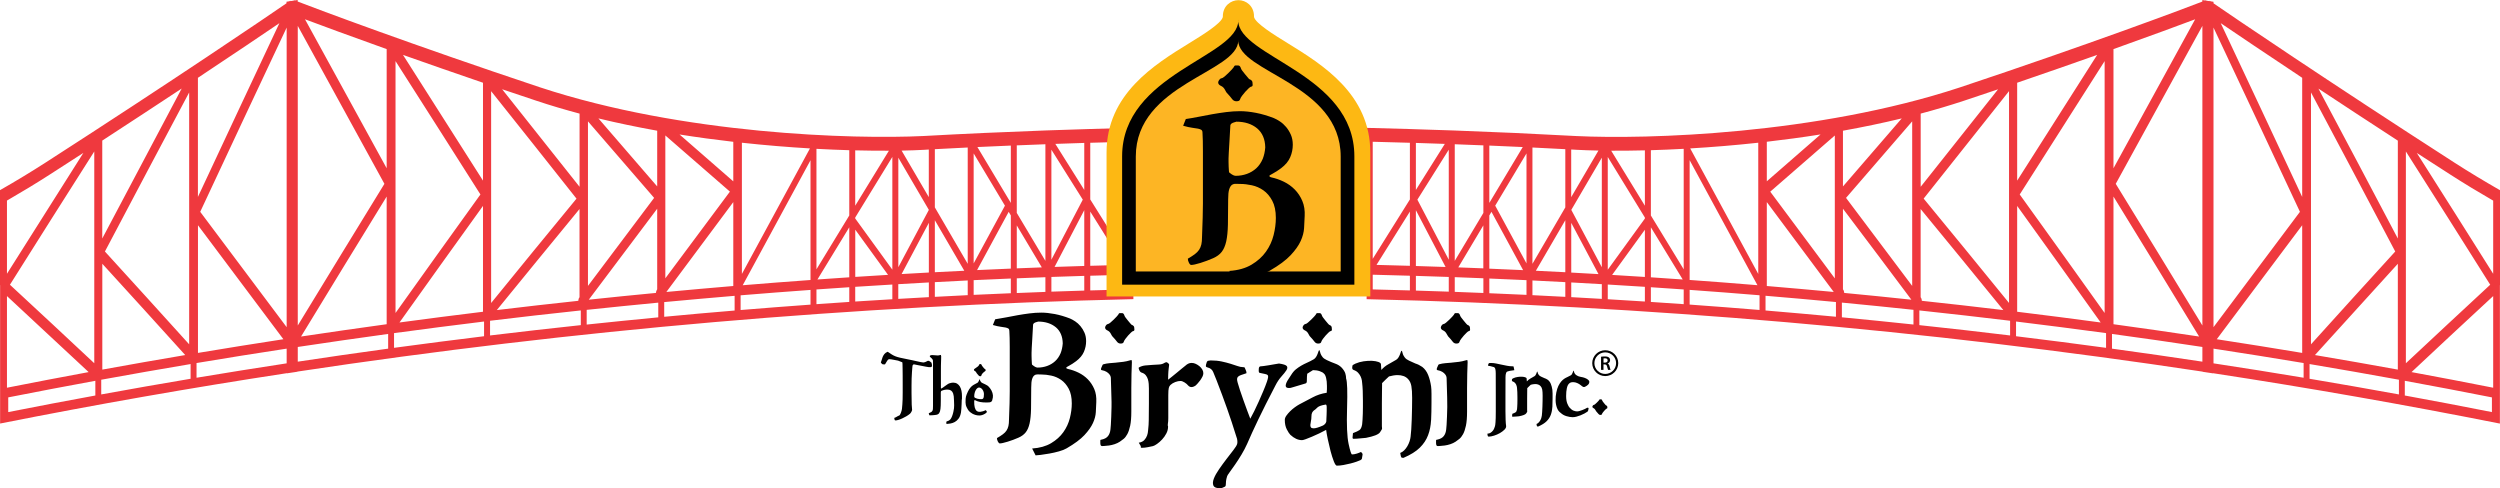
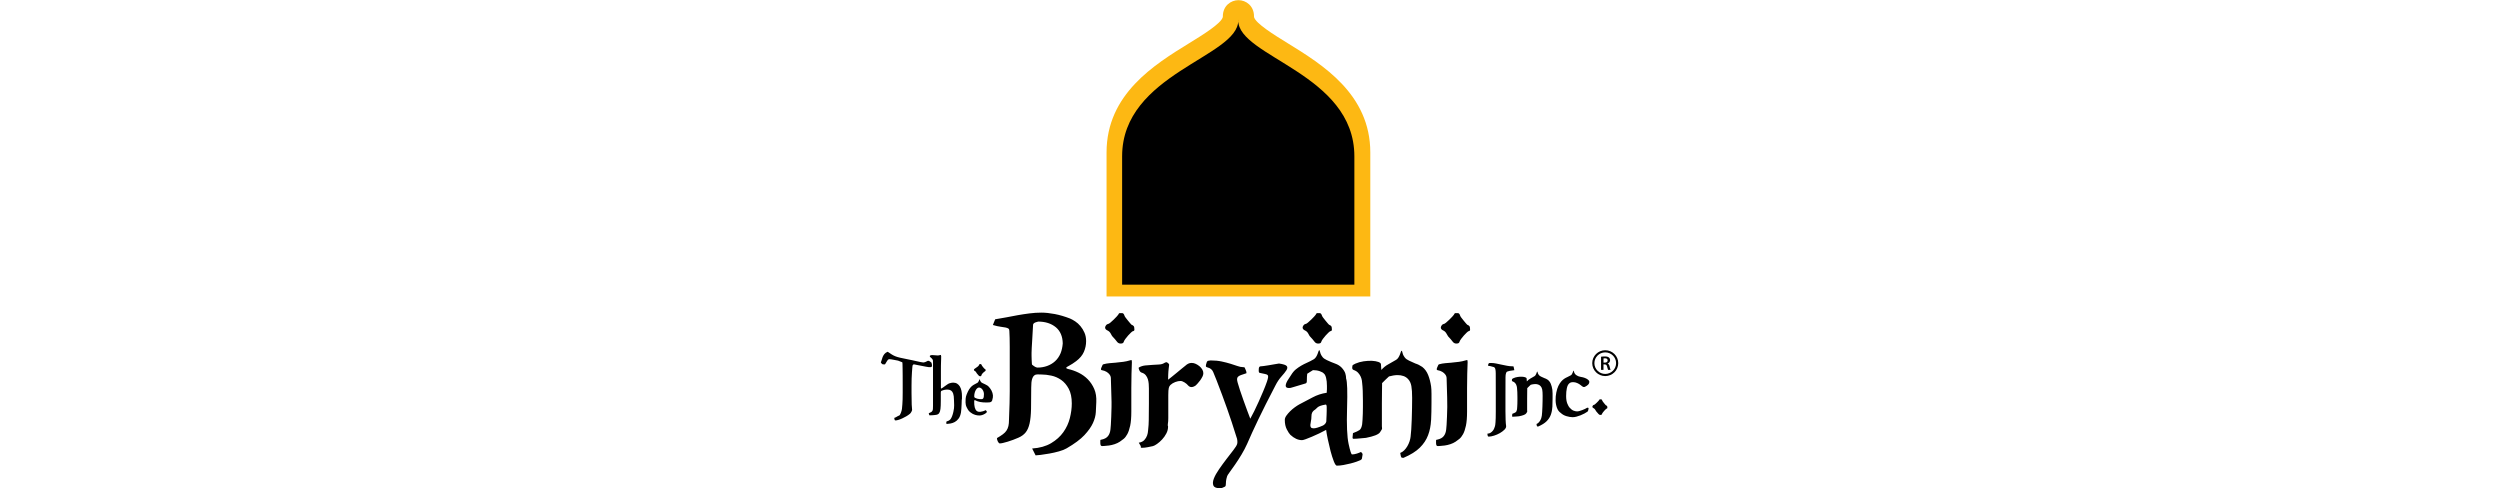
<svg xmlns="http://www.w3.org/2000/svg" width="1280" height="250" viewBox="0 0 1280 250" fill="none">
-   <path d="M1280 145.992C1280 132.237 1280 118.482 1280 104.727C1280 102.278 1280 99.829 1280 97.38C1279.97 97.38 1279.92 97.328 1279.9 97.328C1271.77 92.665 1263.95 87.95 1256.67 83.26C1192.09 41.682 1142.85 8.285 1133.31 1.694C1133.31 1.433 1133.31 1.172 1133.31 0.912C1132.81 0.834 1132.34 0.756 1131.84 0.678C1131.71 0.599 1131.63 0.521 1131.6 0.521C1131.53 0.469 1131.47 0.417 1131.4 0.391C1131.37 0.469 1131.34 0.547 1131.32 0.599C1130.74 0.521 1130.16 0.417 1129.59 0.339C1129.56 0.261 1129.53 0.183 1129.51 0.104C1129.43 0.104 1129.38 0.156 1129.3 0.183C1129.3 0.183 1129.19 0.209 1129.06 0.261C1128.56 0.183 1128.09 0.104 1127.59 0.026C1127.59 0.287 1127.59 0.547 1127.59 0.808C1118.08 4.507 1069.13 22.873 1003.45 44.756C930.17 68.906 842.995 71.407 807.128 69.661C786.363 68.515 765.572 67.577 744.781 66.822C743.759 66.796 742.736 66.744 741.714 66.718C736.103 66.509 730.492 66.327 724.882 66.171C723.859 66.144 722.836 66.118 721.814 66.066C715.469 65.884 709.124 65.702 702.78 65.545C701.757 65.545 700.735 65.493 699.712 65.467C699.712 67.812 699.712 70.156 699.712 72.501C699.712 93.498 699.712 114.496 699.712 135.493C699.712 137.187 699.712 138.88 699.712 140.573C699.712 143.178 699.712 145.809 699.712 148.415C699.712 150.004 699.712 151.593 699.712 153.182C842.968 156.517 986.015 168.865 1127.57 190.253C1127.62 190.253 1127.7 190.253 1127.75 190.279V190.357C1129.53 190.618 1131.32 190.904 1133.07 191.165C1133.07 191.139 1133.07 191.113 1133.07 191.087C1133.13 191.087 1133.2 191.087 1133.26 191.113C1182.36 198.616 1231.26 207.213 1279.95 216.878C1279.95 215.184 1279.95 213.491 1279.95 211.798C1279.95 209.297 1279.95 206.77 1279.95 204.269C1279.95 202.68 1279.95 201.09 1279.95 199.501C1279.95 181.682 1279.95 163.837 1279.95 146.018L1280 145.992ZM1082.1 25.14C1101.14 18.34 1115.66 12.974 1123.92 9.874C1110 35.196 1096.05 60.622 1082.1 86.152C1082.1 65.832 1082.1 45.486 1082.1 25.166V25.14ZM1082.1 100.636C1096.73 124.421 1111.36 148.31 1125.94 172.304C1111.34 170.115 1096.73 168.005 1082.1 165.999C1082.1 144.22 1082.1 122.415 1082.1 100.636ZM702.832 140.651C709.177 140.808 715.522 140.964 721.866 141.172V148.701C715.522 148.519 709.177 148.336 702.832 148.18C702.832 145.679 702.832 143.152 702.832 140.651ZM721.866 136.092C716.177 135.936 710.461 135.78 704.772 135.623C710.461 126.505 716.177 117.414 721.866 108.322C721.866 117.57 721.866 126.844 721.866 136.092ZM724.934 141.251C730.545 141.433 736.155 141.615 741.766 141.798C741.766 144.299 741.766 146.826 741.766 149.326C736.155 149.118 730.545 148.936 724.934 148.779C724.934 146.278 724.934 143.751 724.934 141.251ZM744.834 141.902C749.71 142.084 754.587 142.267 759.49 142.475C759.49 144.976 759.49 147.503 759.49 150.004C754.613 149.795 749.736 149.613 744.834 149.431C744.834 146.93 744.834 144.403 744.834 141.902ZM746.643 136.9C750.916 129.736 755.19 122.572 759.463 115.408C759.463 122.728 759.463 130.074 759.463 137.395C755.19 137.213 750.916 137.056 746.643 136.9ZM762.531 142.605C768.876 142.866 775.221 143.152 781.565 143.439C781.565 145.94 781.565 148.467 781.565 150.968C775.221 150.681 768.876 150.395 762.531 150.134C762.531 147.633 762.531 145.106 762.531 142.605ZM762.531 137.525C762.531 128.459 762.531 119.367 762.531 110.302C762.898 109.676 763.265 109.077 763.632 108.452C769.033 118.377 774.434 128.329 779.835 138.307C774.067 138.046 768.299 137.786 762.531 137.551V137.525ZM784.607 143.595C790.217 143.856 795.828 144.142 801.439 144.455C801.439 146.956 801.439 149.483 801.439 151.984C795.828 151.697 790.217 151.411 784.607 151.124C784.607 148.623 784.607 146.096 784.607 143.595ZM801.439 139.375C796.405 139.114 791.397 138.854 786.363 138.619C791.397 129.996 796.405 121.373 801.439 112.75V139.375ZM804.48 144.611C809.697 144.898 814.915 145.184 820.132 145.497V153.026C814.915 152.713 809.697 152.427 804.48 152.14C804.48 149.639 804.48 147.112 804.48 144.611ZM823.174 145.679C829.518 146.044 835.837 146.461 842.182 146.852C842.182 149.352 842.182 151.879 842.182 154.38C835.837 153.964 829.518 153.573 823.174 153.208C823.174 150.707 823.174 148.18 823.174 145.679ZM842.182 141.798C836.597 141.433 830.987 141.094 825.402 140.756C830.987 133.018 836.597 125.333 842.182 117.622C842.182 125.672 842.182 133.748 842.182 141.798ZM845.249 147.06C850.86 147.425 856.445 147.815 862.055 148.206C862.055 150.707 862.055 153.234 862.055 155.735C856.445 155.344 850.86 154.954 845.249 154.589C845.249 152.088 845.249 149.561 845.249 147.06ZM865.097 148.415C877.026 149.274 888.955 150.186 900.885 151.176C900.885 153.677 900.885 156.204 900.885 158.705C888.955 157.715 877.026 156.803 865.097 155.943C865.097 153.443 865.097 150.916 865.097 148.415ZM903.952 151.437C915.96 152.453 927.994 153.495 940.002 154.641C940.002 157.142 940.002 159.669 940.002 162.17C927.994 161.05 915.986 159.981 903.952 158.965C903.952 156.464 903.952 153.938 903.952 151.437ZM943.043 154.927C955.261 156.1 967.479 157.324 979.697 158.627C979.697 161.128 979.697 163.655 979.697 166.156C967.479 164.853 955.287 163.629 943.043 162.456C943.043 159.955 943.043 157.428 943.043 154.927ZM982.712 158.939C998.207 160.607 1013.7 162.352 1029.17 164.228C1029.17 166.729 1029.17 169.256 1029.17 171.757C1013.7 169.881 998.207 168.109 982.712 166.468C982.712 163.967 982.712 161.44 982.712 158.939ZM983.367 152.166C983.367 137.108 983.367 122.077 983.367 107.019C997.499 124.187 1011.6 141.407 1025.71 158.757C1011.81 157.09 997.918 155.501 983.996 154.016C983.97 153.39 983.787 152.739 983.393 152.218C983.393 152.218 983.393 152.192 983.367 152.166ZM1032.21 164.619C1047.6 166.494 1062.97 168.474 1078.3 170.558C1078.3 173.059 1078.3 175.586 1078.3 178.087C1062.94 176.003 1047.58 174.023 1032.21 172.147C1032.21 169.646 1032.21 167.119 1032.21 164.619ZM1077.57 160.242C1063.1 139.922 1048.6 119.706 1034.1 99.568C1048.6 76.721 1063.1 53.953 1077.57 31.288C1077.57 74.272 1077.57 117.257 1077.57 160.242ZM1032.79 42.36C1047.73 37.254 1061.52 32.434 1073.74 28.11C1060.11 49.472 1046.45 70.938 1032.79 92.482V42.36ZM1032.79 105.43C1047.05 125.229 1061.31 145.132 1075.55 165.114C1061.31 163.186 1047.05 161.362 1032.79 159.617C1032.79 141.563 1032.79 123.483 1032.79 105.43ZM1028.62 155.11C1014.07 137.213 999.491 119.393 984.914 101.679C999.491 83.26 1014.07 64.92 1028.62 46.658C1028.62 82.791 1028.62 118.951 1028.62 155.084V155.11ZM983.367 58.173C990.813 56.193 998.207 54.005 1005.47 51.608C1011.45 49.628 1017.29 47.648 1023.01 45.72C1009.82 62.289 996.607 78.91 983.393 95.635C983.393 83.156 983.393 70.677 983.393 58.199L983.367 58.173ZM979.041 146.383C967.741 131.299 956.467 116.293 945.167 101.314C956.467 88.184 967.767 75.132 979.041 62.133C979.041 90.216 979.041 118.299 979.041 146.383ZM943.594 66.926C953.609 65.129 963.677 63.044 973.693 60.622C963.677 72.188 953.636 83.781 943.594 95.452C943.594 85.944 943.594 76.435 943.594 66.926ZM943.594 106.863C955.287 122.337 966.954 137.838 978.622 153.443C967.164 152.218 955.707 151.072 944.249 149.978C944.223 149.352 944.04 148.727 943.646 148.206C943.646 148.206 943.62 148.154 943.594 148.128C943.594 134.373 943.594 120.618 943.594 106.863ZM939.425 142.527C928.414 127.678 917.402 112.881 906.364 98.136C917.376 88.497 928.414 78.91 939.425 69.375C939.425 93.759 939.425 118.143 939.425 142.527ZM904.607 72.579C913.6 71.537 922.829 70.313 932.137 68.828C922.96 76.799 913.784 84.797 904.607 92.821C904.607 86.074 904.607 79.326 904.607 72.579ZM904.607 103.476C916.039 118.742 927.444 134.086 938.875 149.483C927.47 148.415 916.039 147.399 904.607 146.435C904.607 132.106 904.607 117.778 904.607 103.476ZM900.229 73.074C900.229 95.478 900.229 117.856 900.229 140.261C888.614 118.768 877 97.354 865.385 75.992C876.344 75.341 888.064 74.403 900.229 73.074ZM865.097 82.01C876.685 103.294 888.247 124.63 899.81 146.018C888.247 145.054 876.659 144.168 865.097 143.335C865.097 122.884 865.097 102.434 865.097 81.984V82.01ZM845.249 76.904C850.598 76.747 856.209 76.513 862.055 76.2C862.055 96.755 862.055 117.335 862.055 137.89C856.445 128.694 850.86 119.498 845.249 110.328C845.249 99.178 845.249 88.054 845.249 76.904ZM845.249 116.372C850.677 125.281 856.13 134.191 861.557 143.1C856.13 142.709 850.677 142.345 845.249 141.98C845.249 133.435 845.249 124.89 845.249 116.372ZM842.182 76.982C842.182 86.439 842.182 95.869 842.182 105.326C836.44 95.921 830.698 86.543 824.93 77.164C830.226 77.19 835.994 77.138 842.182 76.982ZM823.174 80.368C829.518 90.685 835.837 101.027 842.182 111.396C842.182 111.552 842.182 111.708 842.182 111.891C835.837 120.618 829.518 129.345 823.174 138.098C823.174 118.872 823.174 99.621 823.174 80.395V80.368ZM820.132 136.822C814.915 127.026 809.724 117.231 804.506 107.462C809.724 98.526 814.915 89.617 820.132 80.733C820.132 99.438 820.132 118.143 820.132 136.848V136.822ZM804.48 76.539C805.371 76.591 806.263 76.643 807.154 76.695C810.484 76.878 814.26 77.008 818.402 77.086C813.761 85.032 809.121 92.977 804.454 100.949C804.454 92.821 804.454 84.667 804.454 76.539H804.48ZM804.48 114.105C809.121 122.832 813.788 131.585 818.428 140.339C813.788 140.078 809.121 139.818 804.48 139.557C804.48 131.064 804.48 122.598 804.48 114.105ZM784.607 75.523C790.217 75.784 795.828 76.07 801.439 76.383C801.439 86.308 801.439 96.26 801.439 106.185C795.828 115.798 790.217 125.437 784.607 135.076C784.607 115.225 784.607 95.374 784.607 75.523ZM781.565 134.868C776.217 124.994 770.868 115.147 765.546 105.3C770.895 96.364 776.243 87.454 781.565 78.545C781.565 97.328 781.565 116.085 781.565 134.868ZM779.651 75.288C773.936 84.797 768.246 94.332 762.531 103.893C762.531 94.098 762.531 84.328 762.531 74.533C768.246 74.767 773.936 75.028 779.651 75.288ZM744.834 73.856C749.71 74.038 754.587 74.22 759.49 74.429C759.49 85.97 759.49 97.484 759.49 109.025C754.613 117.205 749.736 125.385 744.834 133.565C744.834 113.662 744.834 93.759 744.834 73.856ZM741.766 132.966C736.418 122.702 731.043 112.464 725.694 102.226C731.043 93.681 736.418 85.162 741.766 76.643C741.766 95.426 741.766 114.209 741.766 132.966ZM724.934 73.178C729.863 73.335 734.818 73.491 739.747 73.673C734.818 81.515 729.863 89.382 724.934 97.25C724.934 89.226 724.934 81.202 724.934 73.178ZM724.934 107.618C729.994 117.283 735.08 126.974 740.141 136.692C735.08 136.509 729.994 136.353 724.934 136.197C724.934 126.662 724.934 117.153 724.934 107.618ZM702.832 72.579C709.177 72.736 715.522 72.892 721.866 73.1C721.866 82.765 721.866 92.456 721.866 102.121C715.522 112.229 709.177 122.363 702.832 132.523C702.832 112.542 702.832 92.561 702.832 72.579ZM1127.62 185.173C1112.2 182.854 1096.79 180.614 1081.34 178.504C1081.34 176.003 1081.34 173.476 1081.34 170.975C1096.79 173.085 1112.2 175.3 1127.62 177.644C1127.62 180.145 1127.62 182.672 1127.62 185.173ZM1127.62 161.935C1127.62 163.498 1127.62 165.061 1127.62 166.651C1112.86 142.371 1098.07 118.195 1083.26 94.124C1098.07 67.082 1112.83 40.119 1127.62 13.26C1127.62 62.81 1127.62 112.386 1127.62 161.935ZM1182.49 186.397C1197.78 188.977 1213.01 191.634 1228.25 194.421C1228.25 196.922 1228.25 199.449 1228.25 201.95C1213.01 199.163 1197.75 196.505 1182.49 193.926C1182.49 191.425 1182.49 188.898 1182.49 186.397ZM1185.25 181.786C1199.41 166.13 1213.56 150.551 1227.69 135.05C1227.69 153.104 1227.69 171.183 1227.69 189.237C1213.56 186.658 1199.41 184.183 1185.25 181.786ZM1231.26 194.968C1246.15 197.704 1261.02 200.517 1275.86 203.461C1275.86 205.962 1275.86 208.489 1275.86 210.99C1261.02 208.046 1246.15 205.233 1231.26 202.497C1231.26 199.996 1231.26 197.469 1231.26 194.968ZM1234.7 190.514C1248.64 177.436 1262.59 164.462 1276.51 151.593C1276.51 167.224 1276.51 182.881 1276.51 198.511C1262.59 195.75 1248.64 193.093 1234.7 190.514ZM1254.73 89.487C1261.57 93.889 1268.88 98.318 1276.51 102.721C1276.51 115.199 1276.51 127.704 1276.51 140.182C1263.48 119.472 1250.45 98.839 1237.4 78.311C1243.03 81.958 1248.83 85.709 1254.73 89.487ZM1231.81 77.555C1246.23 100.194 1260.62 122.936 1274.99 145.783C1260.62 159.096 1246.23 172.486 1231.81 185.981C1231.81 149.847 1231.81 113.688 1231.81 77.555ZM1227.69 72.006V122.129C1214.17 96.442 1200.61 70.86 1187.03 45.355C1199.2 53.405 1212.88 62.393 1227.69 72.006ZM1183.23 47.336C1197.62 74.377 1212.02 101.522 1226.36 128.772C1211.99 144.507 1197.62 160.346 1183.23 176.29C1183.23 133.305 1183.23 90.32 1183.23 47.336ZM1178.72 39.833C1178.72 60.153 1178.72 80.499 1178.72 100.819C1164.82 71.068 1150.93 41.422 1137.01 11.854C1145.26 17.455 1159.76 27.25 1178.72 39.833ZM1133.31 14.12C1148.07 45.46 1162.83 76.904 1177.57 108.452C1162.83 128.042 1148.1 147.737 1133.31 167.51C1133.31 116.371 1133.31 65.259 1133.31 14.12ZM1178.72 115.329C1178.72 137.108 1178.72 158.913 1178.72 180.692C1164.17 178.269 1149.59 175.925 1134.99 173.684C1149.59 154.146 1164.17 134.686 1178.72 115.329ZM1133.31 178.504C1148.73 180.849 1164.09 183.323 1179.45 185.876C1179.45 188.377 1179.45 190.904 1179.45 193.405C1164.09 190.826 1148.7 188.377 1133.31 186.033C1133.31 183.532 1133.31 181.005 1133.31 178.504Z" fill="#EF393E" />
-   <path d="M0.052 145.992C0.052 163.811 0.052 181.656 0.052 199.475C0.052 201.064 0.052 202.653 0.052 204.242C0.052 206.743 0.052 209.27 0.052 211.771C0.052 213.465 0.052 215.158 0.052 216.851C48.74 207.186 97.637 198.589 146.743 191.087C146.796 191.087 146.875 191.087 146.927 191.061C146.927 191.087 146.927 191.113 146.927 191.139C148.71 190.878 150.493 190.592 152.249 190.331C152.249 190.305 152.249 190.279 152.249 190.253C152.302 190.253 152.38 190.253 152.433 190.227C293.985 168.839 437.005 156.49 580.288 153.156C580.288 151.567 580.288 149.978 580.288 148.388C580.288 145.783 580.288 143.152 580.288 140.547C580.288 138.854 580.288 137.16 580.288 135.467C580.288 114.47 580.288 93.472 580.288 72.475C580.288 70.13 580.288 67.786 580.288 65.441C579.266 65.441 578.243 65.493 577.22 65.519C570.876 65.675 564.531 65.832 558.186 66.04C557.164 66.066 556.141 66.092 555.119 66.144C549.508 66.327 543.897 66.509 538.286 66.691C537.264 66.718 536.241 66.77 535.219 66.796C514.428 67.551 493.637 68.489 472.872 69.635C437.032 71.381 349.83 68.88 276.55 44.73C210.873 22.847 161.924 4.481 152.407 0.782C152.407 0.521 152.407 0.261 152.407 0C151.908 0.078 151.436 0.156 150.938 0.234C150.807 0.182 150.729 0.156 150.702 0.156C150.624 0.13 150.571 0.104 150.493 0.078C150.466 0.156 150.44 0.234 150.414 0.313C149.837 0.391 149.26 0.495 148.684 0.573C148.684 0.495 148.631 0.417 148.605 0.365C148.526 0.417 148.474 0.469 148.395 0.495C148.395 0.495 148.29 0.573 148.159 0.651C147.661 0.729 147.189 0.808 146.691 0.886C146.691 1.146 146.691 1.407 146.691 1.667C137.174 8.258 87.936 41.656 23.334 83.234C16.046 87.923 8.233 92.665 0.105 97.302C0.079 97.302 0.026 97.354 0 97.354C0 99.803 0 102.251 0 104.7C0 118.455 0 132.211 0 145.966L0.052 145.992ZM197.974 86.152C184.026 60.648 170.078 35.221 156.156 9.873C164.415 12.974 178.939 18.34 197.974 25.14C197.974 45.46 197.974 65.806 197.974 86.126V86.152ZM197.974 165.999C183.344 168.005 168.714 170.115 154.137 172.304C168.741 148.31 183.344 124.421 197.974 100.636C197.974 122.415 197.974 144.22 197.974 165.999ZM577.247 148.18C570.902 148.336 564.557 148.493 558.212 148.701C558.212 146.2 558.212 143.673 558.212 141.172C564.557 140.99 570.902 140.807 577.247 140.651C577.247 143.152 577.247 145.679 577.247 148.18ZM558.212 108.321C563.902 117.413 569.617 126.505 575.307 135.623C569.617 135.754 563.902 135.91 558.212 136.092C558.212 126.844 558.212 117.57 558.212 108.321ZM555.145 148.779C549.534 148.962 543.923 149.144 538.313 149.326C538.313 146.825 538.313 144.298 538.313 141.797C543.923 141.589 549.534 141.407 555.145 141.25C555.145 143.751 555.145 146.278 555.145 148.779ZM535.245 149.457C530.369 149.639 525.492 149.821 520.589 150.03C520.589 147.529 520.589 145.002 520.589 142.501C525.466 142.292 530.342 142.11 535.245 141.928C535.245 144.429 535.245 146.956 535.245 149.457ZM520.589 137.395C520.589 130.074 520.589 122.728 520.589 115.407C524.863 122.572 529.136 129.736 533.41 136.9C529.136 137.056 524.863 137.212 520.589 137.395ZM517.548 150.134C511.203 150.394 504.858 150.681 498.513 150.967C498.513 148.467 498.513 145.94 498.513 143.439C504.858 143.152 511.203 142.866 517.548 142.605C517.548 145.106 517.548 147.633 517.548 150.134ZM500.244 138.307C505.645 128.355 511.046 118.403 516.447 108.452C516.814 109.077 517.181 109.676 517.548 110.301C517.548 119.367 517.548 128.459 517.548 137.525C511.78 137.759 506.012 138.02 500.244 138.28V138.307ZM495.472 151.124C489.861 151.384 484.251 151.671 478.64 151.984C478.64 149.483 478.64 146.956 478.64 144.455C484.251 144.168 489.861 143.882 495.472 143.595C495.472 146.096 495.472 148.623 495.472 151.124ZM478.64 112.75C483.674 121.373 488.682 129.996 493.715 138.619C488.682 138.854 483.674 139.114 478.64 139.375C478.64 130.491 478.64 121.608 478.64 112.75ZM475.572 152.14C470.355 152.426 465.138 152.713 459.92 153.026C459.92 150.525 459.92 147.998 459.92 145.497C465.138 145.184 470.355 144.898 475.572 144.611C475.572 147.112 475.572 149.639 475.572 152.14ZM456.879 153.208C450.534 153.573 444.215 153.989 437.871 154.38C437.871 151.879 437.871 149.352 437.871 146.851C444.215 146.435 450.534 146.044 456.879 145.679C456.879 148.18 456.879 150.707 456.879 153.208ZM437.897 117.596C443.481 125.281 449.092 132.992 454.677 140.729C449.092 141.068 443.481 141.407 437.897 141.771C437.897 133.722 437.897 125.646 437.897 117.596ZM434.829 154.589C429.219 154.953 423.634 155.344 418.023 155.735C418.023 153.234 418.023 150.707 418.023 148.206C423.634 147.815 429.219 147.425 434.829 147.06C434.829 149.561 434.829 152.088 434.829 154.589ZM414.982 155.969C403.053 156.829 391.097 157.741 379.194 158.731C379.194 156.23 379.194 153.703 379.194 151.202C391.124 150.212 403.053 149.3 414.982 148.441C414.982 150.941 414.982 153.468 414.982 155.969ZM376.127 158.991C364.119 159.981 352.085 161.049 340.077 162.196C340.077 159.695 340.077 157.168 340.077 154.667C352.085 153.547 364.092 152.478 376.127 151.462C376.127 153.963 376.127 156.49 376.127 158.991ZM337.035 162.482C324.818 163.654 312.6 164.879 300.382 166.181C300.382 163.681 300.382 161.154 300.382 158.653C312.6 157.35 324.791 156.126 337.035 154.953C337.035 157.454 337.035 159.981 337.035 162.482ZM297.367 166.468C281.872 168.135 266.377 169.881 250.908 171.756C250.908 169.256 250.908 166.729 250.908 164.228C266.377 162.352 281.872 160.58 297.367 158.939C297.367 161.44 297.367 163.967 297.367 166.468ZM296.685 152.218C296.292 152.739 296.109 153.39 296.082 154.016C282.161 155.5 268.265 157.09 254.369 158.757C268.475 141.433 282.606 124.187 296.712 107.019C296.712 122.077 296.712 137.108 296.712 152.166C296.712 152.166 296.712 152.192 296.685 152.218ZM247.841 172.147C232.451 174.023 217.087 176.003 201.749 178.087C201.749 175.586 201.749 173.059 201.749 170.558C217.113 168.474 232.477 166.494 247.841 164.618C247.841 167.119 247.841 169.646 247.841 172.147ZM202.51 31.288C216.982 53.952 231.481 76.695 245.979 99.568C231.481 119.706 216.982 139.922 202.51 160.242C202.51 117.257 202.51 74.272 202.51 31.288ZM247.29 92.482C233.631 70.938 219.971 49.471 206.337 28.109C218.581 32.434 232.346 37.253 247.29 42.359C247.29 59.058 247.29 75.783 247.29 92.482ZM247.29 159.617C233.028 161.362 218.765 163.186 204.528 165.113C218.765 145.132 233.028 125.229 247.29 105.43C247.29 123.483 247.29 141.563 247.29 159.617ZM251.459 46.684C266.01 64.92 280.587 83.26 295.165 101.704C280.587 119.419 266.01 137.212 251.459 155.136V46.71V46.684ZM296.712 95.608C283.498 78.883 270.284 62.263 257.096 45.694C262.812 47.622 268.658 49.602 274.636 51.582C281.872 54.004 289.266 56.167 296.738 58.173C296.738 70.651 296.738 83.13 296.738 95.608H296.712ZM301.038 62.132C312.338 75.132 323.612 88.21 334.912 101.314C323.612 116.267 312.311 131.299 301.038 146.382C301.038 118.299 301.038 90.216 301.038 62.132ZM336.485 95.452C326.443 83.807 316.428 72.188 306.386 60.621C316.375 63.044 326.469 65.128 336.485 66.926C336.485 76.435 336.485 85.943 336.485 95.452ZM336.485 148.128C336.485 148.128 336.459 148.18 336.432 148.206C336.065 148.727 335.882 149.352 335.829 149.978C324.372 151.072 312.888 152.218 301.457 153.442C313.124 137.864 324.791 122.337 336.485 106.863C336.485 120.618 336.485 134.373 336.485 148.128ZM340.653 69.349C351.665 78.883 362.677 88.47 373.715 98.109C362.703 112.854 351.665 127.652 340.653 142.501C340.653 118.117 340.653 93.733 340.653 69.349ZM375.445 92.847C366.269 84.823 357.092 76.799 347.916 68.854C357.25 70.339 366.452 71.563 375.445 72.605C375.445 79.352 375.445 86.1 375.445 92.847ZM375.445 146.435C364.014 147.398 352.609 148.414 341.178 149.483C352.583 134.086 364.014 118.742 375.445 103.476C375.445 117.804 375.445 132.132 375.445 146.435ZM414.694 75.992C403.079 97.354 391.464 118.794 379.85 140.26C379.85 117.856 379.85 95.478 379.85 73.074C392.041 74.403 403.734 75.341 414.694 75.992ZM414.982 143.361C403.394 144.194 391.831 145.08 380.269 146.044C391.831 124.656 403.42 103.294 414.982 82.036C414.982 102.486 414.982 122.936 414.982 143.387V143.361ZM434.829 110.327C429.219 119.497 423.634 128.694 418.023 137.89C418.023 117.335 418.023 96.755 418.023 76.2C423.87 76.513 429.481 76.747 434.829 76.903C434.829 88.053 434.829 99.177 434.829 110.327ZM434.829 141.98C429.402 142.344 423.949 142.709 418.522 143.1C423.949 134.164 429.402 125.255 434.829 116.371C434.829 124.916 434.829 133.435 434.829 141.98ZM455.122 77.164C449.38 86.543 443.612 95.921 437.871 105.326C437.871 95.869 437.871 86.438 437.871 76.982C444.058 77.138 449.826 77.19 455.122 77.164ZM456.879 138.072C450.534 129.319 444.215 120.592 437.871 111.864C437.871 111.708 437.871 111.552 437.871 111.369C444.215 101.001 450.534 90.685 456.879 80.342C456.879 99.568 456.879 118.82 456.879 138.046V138.072ZM459.946 80.733C465.164 89.643 470.355 98.552 475.572 107.462C470.355 117.231 465.164 127.026 459.946 136.822C459.946 118.117 459.946 99.412 459.946 80.707V80.733ZM475.572 100.975C470.932 93.003 466.291 85.058 461.624 77.112C465.767 77.034 469.542 76.904 472.872 76.721C473.763 76.669 474.655 76.617 475.546 76.565C475.546 84.693 475.546 92.847 475.546 100.975H475.572ZM475.572 139.531C470.932 139.791 466.265 140.052 461.624 140.312C466.265 131.559 470.932 122.832 475.572 114.079C475.572 122.572 475.572 131.038 475.572 139.531ZM495.472 135.076C489.861 125.437 484.251 115.798 478.64 106.185C478.64 96.26 478.64 86.308 478.64 76.382C484.251 76.096 489.861 75.809 495.472 75.523C495.472 95.374 495.472 115.225 495.472 135.076ZM498.513 78.545C503.862 87.454 509.21 96.364 514.533 105.3C509.184 115.147 503.836 124.994 498.513 134.868C498.513 116.085 498.513 97.328 498.513 78.545ZM517.548 74.533C517.548 84.328 517.548 94.097 517.548 103.893C511.832 94.332 506.143 84.823 500.427 75.288C506.143 75.028 511.832 74.767 517.548 74.533ZM535.245 133.565C530.369 125.385 525.492 117.205 520.589 109.025C520.589 97.484 520.589 85.969 520.589 74.429C525.466 74.22 530.342 74.038 535.245 73.856C535.245 93.759 535.245 113.662 535.245 133.565ZM538.313 76.643C543.661 85.162 549.036 93.681 554.384 102.225C549.036 112.464 543.661 122.702 538.313 132.966C538.313 114.183 538.313 95.4 538.313 76.643ZM555.145 97.25C550.216 89.382 545.26 81.515 540.331 73.673C545.26 73.491 550.216 73.335 555.145 73.178C555.145 81.202 555.145 89.226 555.145 97.25ZM555.145 136.17C550.085 136.327 544.998 136.483 539.938 136.665C544.998 126.974 550.085 117.283 555.145 107.592C555.145 117.127 555.145 126.636 555.145 136.17ZM577.247 132.523C570.902 122.363 564.557 112.229 558.212 102.121C558.212 92.43 558.212 82.765 558.212 73.1C564.557 72.918 570.902 72.735 577.247 72.579C577.247 92.56 577.247 112.542 577.247 132.523ZM152.459 177.644C167.875 175.325 183.292 173.085 198.734 170.975C198.734 173.476 198.734 176.003 198.734 178.504C183.292 180.614 167.875 182.828 152.459 185.173C152.459 182.672 152.459 180.145 152.459 177.644ZM152.459 13.26C167.22 40.119 182.007 67.056 196.82 94.124C182.033 118.195 167.246 142.371 152.459 166.65C152.459 165.087 152.459 163.524 152.459 161.935C152.459 112.385 152.459 62.81 152.459 13.26ZM97.584 193.926C82.299 196.505 67.066 199.162 51.833 201.95C51.833 199.449 51.833 196.922 51.833 194.421C67.066 191.634 82.325 188.976 97.584 186.397C97.584 188.898 97.584 191.425 97.584 193.926ZM52.384 189.237C52.384 171.183 52.384 153.104 52.384 135.05C66.516 150.525 80.674 166.103 94.831 181.786C80.674 184.183 66.516 186.658 52.384 189.237ZM48.818 202.497C33.926 205.232 19.061 208.046 4.221 210.99C4.221 208.489 4.221 205.962 4.221 203.461C19.061 200.517 33.926 197.704 48.818 194.968C48.818 197.469 48.818 199.996 48.818 202.497ZM3.566 198.511C3.566 182.88 3.566 167.224 3.566 151.593C17.488 164.488 31.436 177.462 45.384 190.513C31.436 193.093 17.488 195.75 3.566 198.511ZM42.683 78.284C29.627 98.839 16.596 119.471 3.566 140.156C3.566 127.678 3.566 115.173 3.566 102.694C11.195 98.292 18.51 93.863 25.353 89.46C31.252 85.657 37.046 81.931 42.683 78.284ZM48.268 185.98C33.848 172.486 19.48 159.069 5.086 145.783C19.454 122.936 33.848 100.219 48.268 77.555C48.268 113.688 48.268 149.847 48.268 185.98ZM93.022 45.329C79.468 70.834 65.913 96.442 52.358 122.103C52.358 105.404 52.358 88.679 52.358 71.98C67.171 62.341 80.857 53.353 93.022 45.329ZM96.85 176.289C82.456 160.346 68.062 144.507 53.721 128.772C68.089 101.522 82.456 74.377 96.85 47.335C96.85 90.32 96.85 133.305 96.85 176.289ZM143.047 11.853C129.125 41.422 115.229 71.068 101.333 100.819C101.333 80.499 101.333 60.153 101.333 39.833C120.289 27.25 134.788 17.48 143.047 11.853ZM146.77 167.51C132.009 147.737 117.248 128.042 102.513 108.452C117.248 76.903 131.983 45.486 146.77 14.12C146.77 65.259 146.77 116.371 146.77 167.51ZM145.092 173.684C130.488 175.925 115.911 178.269 101.36 180.692C101.36 158.913 101.36 137.108 101.36 115.329C115.911 134.685 130.488 154.146 145.092 173.684ZM146.77 186.033C131.353 188.377 115.989 190.852 100.626 193.405C100.626 190.904 100.626 188.377 100.626 185.876C115.989 183.297 131.38 180.848 146.77 178.504C146.77 181.005 146.77 183.532 146.77 186.033Z" fill="#EF393E" />
  <path fill-rule="evenodd" clip-rule="evenodd" d="M566.555 151.8V78.074C566.555 48.157 591.066 33.067 608.973 22.049C615.551 18.003 625.406 11.94 626.096 8.685C626.096 8.579 626.096 8.474 626.096 8.368C626.096 2.991 630.208 0.079 634.081 0.079C637.954 0.079 642.053 2.978 642.053 8.368C642.053 8.474 642.053 8.579 642.053 8.685C642.742 11.927 652.597 18.003 659.176 22.049C677.069 33.067 701.594 48.157 701.594 78.074V151.8H566.568H566.555Z" fill="#FDB813" />
-   <path fill-rule="evenodd" clip-rule="evenodd" d="M634.055 18.596C634.055 35.189 686.606 40.724 686.606 78.206V137.105H581.543V78.206C581.543 40.724 634.094 35.189 634.094 18.596C634.094 18.148 634.055 18.148 634.055 18.596Z" fill="#FDB813" />
  <path d="M504.334 190.073C504.135 190.205 503.923 190.376 503.671 190.574C503.419 190.785 503.18 191.035 502.941 191.312C502.703 191.602 502.53 191.932 502.437 192.327C502.384 192.538 502.172 192.643 501.814 192.643C501.495 192.643 501.243 192.511 501.045 192.235C500.846 191.958 500.54 191.602 500.129 191.167C500.076 191.114 499.97 190.943 499.811 190.64C499.652 190.337 499.44 190.126 499.188 189.994C498.816 189.836 498.644 189.625 498.644 189.375C498.644 189.164 498.763 188.979 499.002 188.808C499.241 188.637 499.506 188.452 499.824 188.241C500.143 188.03 500.434 187.806 500.726 187.582C501.018 187.345 501.204 187.081 501.31 186.765C501.442 186.528 501.549 186.409 501.628 186.409H502.132C502.344 186.409 502.504 186.581 502.61 186.91C502.61 186.963 502.676 187.095 502.822 187.306C502.968 187.516 503.127 187.727 503.313 187.951C503.498 188.175 503.658 188.373 503.803 188.531C503.949 188.703 504.029 188.782 504.055 188.782C504.268 188.861 504.414 188.953 504.506 189.072C504.599 189.19 504.639 189.427 504.639 189.796C504.639 189.849 504.546 189.941 504.347 190.073H504.334ZM503.777 201.763C503.777 201.368 503.711 200.973 503.578 200.577C503.445 200.169 503.26 199.813 503.034 199.483C502.795 199.154 502.53 198.903 502.225 198.706C501.92 198.508 501.602 198.416 501.27 198.416C500.952 198.416 500.66 198.534 500.368 198.772C500.076 199.009 499.824 199.325 499.585 199.747C499.347 200.169 499.161 200.656 499.015 201.21C498.869 201.763 498.803 202.383 498.803 203.055C498.803 203.319 498.949 203.529 499.254 203.701C499.559 203.872 499.891 204.004 500.275 204.109C500.66 204.215 501.018 204.281 501.376 204.32C501.734 204.36 501.96 204.373 502.066 204.373H502.61C502.769 204.373 502.915 204.347 503.034 204.294C503.167 204.241 503.286 204.136 503.405 203.964C503.525 203.793 503.618 203.543 503.684 203.187C503.75 202.844 503.777 202.383 503.777 201.803V201.763ZM508.34 203.529C508.22 204.241 508.101 204.755 507.982 205.045C507.862 205.348 507.69 205.572 507.451 205.73C507.212 205.889 506.894 205.981 506.496 206.02C506.085 206.06 505.581 206.073 504.944 206.073C503.817 206.073 502.795 205.994 501.854 205.823C500.912 205.651 499.983 205.322 499.068 204.834C498.989 204.861 498.922 204.913 498.869 204.992C498.816 205.071 498.79 205.243 498.79 205.493C498.737 208.01 499.174 209.645 500.076 210.396C500.991 211.147 502.61 210.989 504.931 209.935C504.692 209.987 504.758 210.185 505.13 210.515C505.501 210.857 505.196 211.305 504.254 211.872C503.299 212.439 502.371 212.729 501.456 212.729C500.726 212.729 500.05 212.636 499.44 212.452C498.829 212.267 498.299 212.043 497.848 211.793C497.41 211.529 497.026 211.279 496.734 211.029C496.429 210.778 496.216 210.58 496.084 210.422C495.712 209.987 495.341 209.355 494.943 208.551C494.545 207.747 494.36 206.917 494.36 206.073C494.36 205.23 494.36 204.61 494.399 204.202C494.426 203.806 494.479 203.411 494.572 203.055C494.665 202.699 494.784 202.304 494.943 201.908C495.102 201.513 495.315 201.025 495.567 200.485C495.951 199.707 496.336 199.088 496.721 198.613C497.092 198.139 497.477 197.77 497.861 197.48C498.233 197.19 498.644 196.953 499.055 196.742C499.466 196.531 499.93 196.294 500.421 196.004C500.607 195.899 500.766 195.74 500.885 195.543C501.018 195.332 501.124 195.121 501.204 194.923C501.283 194.712 501.35 194.528 501.403 194.383C501.456 194.225 501.509 194.146 501.562 194.146C501.615 194.146 501.655 194.212 501.681 194.357C501.708 194.502 501.761 194.673 501.84 194.884C501.92 195.095 502.053 195.305 502.238 195.543C502.424 195.78 502.703 195.978 503.1 196.162C503.485 196.347 503.896 196.531 504.321 196.729C504.732 196.927 505.143 197.151 505.541 197.388C505.926 197.638 506.403 198.126 506.947 198.851C507.491 199.576 507.889 200.353 508.141 201.183C508.393 202.014 508.459 202.791 508.34 203.503V203.529ZM492.423 204.531C492.41 205.282 492.383 206.086 492.343 206.93C492.304 207.773 492.264 208.59 492.211 209.381C492.158 210.172 492.091 210.791 492.012 211.226C491.773 212.531 491.375 213.559 490.792 214.323C490.221 215.088 489.571 215.668 488.868 216.05C488.165 216.432 487.436 216.696 486.693 216.827C485.95 216.959 485.287 217.038 484.717 217.065C484.637 217.065 484.584 217.025 484.558 216.972C484.531 216.907 484.518 216.748 484.518 216.485V216.248C484.518 216.037 484.558 215.892 484.637 215.813C484.717 215.76 484.849 215.707 485.048 215.641C485.247 215.575 485.433 215.51 485.619 215.43C485.778 215.351 485.964 215.246 486.162 215.101C486.375 214.956 486.587 214.719 486.812 214.402C487.038 214.073 487.25 213.638 487.476 213.071C487.701 212.518 487.913 211.78 488.126 210.87C488.285 210.225 488.391 209.618 488.444 209.065C488.497 208.511 488.523 207.984 488.523 207.483C488.523 207.022 488.51 206.587 488.484 206.178C488.457 205.77 488.444 205.375 488.444 204.992C488.444 204.162 488.404 203.477 488.324 202.923C488.245 202.383 488.152 201.922 488.033 201.539C487.913 201.17 487.767 200.867 487.608 200.643C487.436 200.419 487.263 200.235 487.078 200.076C486.706 199.813 486.361 199.655 486.043 199.576C485.712 199.497 485.406 199.457 485.128 199.457C484.054 199.457 483.045 199.668 482.117 200.076C481.825 200.182 481.693 200.472 481.693 200.933V205.256C481.693 207.022 481.639 208.393 481.52 209.368C481.401 210.343 481.175 211.055 480.857 211.516C480.525 211.977 480.061 212.254 479.451 212.373C478.841 212.491 478.018 212.57 476.997 212.623H476.533C476.374 212.623 476.201 212.623 476.029 212.663C475.923 212.663 475.843 212.623 475.79 212.544L475.551 211.727C475.551 211.727 475.538 211.648 475.512 211.648V211.608L475.551 211.569C476.016 211.358 476.4 211.187 476.692 211.029C476.984 210.87 477.196 210.673 477.355 210.409C477.514 210.145 477.607 209.829 477.647 209.434C477.687 209.038 477.7 208.511 477.7 207.839V193.276V191.523V185.869C477.7 185.408 477.7 185.039 477.674 184.775C477.674 184.511 477.607 184.287 477.501 184.09C477.395 183.892 477.249 183.694 477.05 183.51C476.851 183.312 476.573 183.062 476.215 182.745C476.108 182.64 476.055 182.521 476.055 182.39C476.055 182.231 476.122 182.113 476.254 182.034C476.493 181.876 476.838 181.797 477.315 181.797L480.061 181.994C480.578 181.994 480.976 181.928 481.242 181.797C481.401 181.744 481.494 181.717 481.52 181.717C481.6 181.717 481.666 181.744 481.719 181.797C481.825 181.981 481.878 182.166 481.878 182.337C481.878 182.785 481.878 183.233 481.865 183.694C481.865 184.156 481.838 184.683 481.812 185.276C481.785 185.856 481.772 186.528 481.759 187.266C481.759 188.004 481.746 188.887 481.746 189.889V191.483V193.236V198.297C481.746 198.429 481.746 198.561 481.759 198.706C481.759 198.851 481.838 198.917 481.971 198.917H482.011C482.17 198.838 482.422 198.679 482.78 198.429C483.138 198.179 483.51 197.915 483.894 197.625C484.292 197.335 484.664 197.071 485.035 196.821C485.406 196.571 485.672 196.413 485.857 196.333C486.72 196.044 487.423 195.899 487.98 195.899C488.789 195.899 489.478 196.083 490.062 196.439C490.632 196.795 491.11 197.296 491.468 197.915C491.839 198.534 492.105 199.272 492.277 200.116C492.45 200.959 492.529 201.869 492.529 202.818C492.529 203.16 492.529 203.701 492.516 204.452L492.423 204.531ZM477.17 187.411C477.117 187.767 476.851 187.951 476.36 187.991C475.883 188.03 475.114 187.951 474.066 187.74C473.018 187.53 471.612 187.266 469.835 186.923L468.071 186.567C467.646 186.515 467.368 186.752 467.208 187.266C467.182 187.424 467.142 187.806 467.089 188.413C467.036 189.019 466.983 189.783 466.917 190.706C466.85 191.628 466.797 192.656 466.757 193.803C466.718 194.95 466.704 196.136 466.704 197.388V201.355C466.704 203.978 466.731 205.915 466.797 207.154C466.864 208.406 466.917 209.197 466.97 209.526C467.023 209.684 467.009 209.869 466.956 210.093C466.89 210.317 466.797 210.541 466.678 210.778C466.558 211.015 466.426 211.226 466.28 211.424C466.134 211.622 466.001 211.767 465.869 211.872C465.325 212.333 464.688 212.768 463.985 213.177C463.282 213.572 462.593 213.941 461.916 214.244C461.24 214.561 460.59 214.798 459.98 214.982C459.369 215.167 458.879 215.259 458.507 215.259C458.242 215.259 458.096 215.154 458.043 214.943L457.844 213.968C458.003 213.941 458.189 213.875 458.388 213.77C458.6 213.664 458.799 213.559 459.011 213.44C459.224 213.322 459.423 213.203 459.622 213.084C459.82 212.966 459.993 212.887 460.152 212.834C460.391 212.808 460.59 212.65 460.775 212.36C460.961 212.07 461.12 211.753 461.24 211.411C461.372 211.068 461.492 210.699 461.598 210.317C461.704 209.935 461.77 209.631 461.797 209.407C461.823 209.197 461.89 208.406 462.009 207.009C462.128 205.625 462.181 203.608 462.181 200.986V197.019C462.181 195.279 462.181 193.698 462.168 192.287C462.168 190.877 462.142 189.665 462.128 188.65C462.115 187.635 462.102 186.857 462.075 186.317C462.049 185.777 462.022 185.5 461.996 185.5L459.807 184.643C458.945 184.485 458.229 184.353 457.672 184.235C457.115 184.116 456.65 184.037 456.279 183.984C455.908 183.932 455.629 183.905 455.417 183.905C455.231 183.905 455.072 183.932 454.953 183.984C454.74 184.09 454.502 184.327 454.25 184.709C453.984 185.091 453.626 185.684 453.149 186.515C453.149 186.541 453.082 186.554 452.937 186.567C452.791 186.581 452.645 186.581 452.486 186.567C452.326 186.567 452.167 186.541 452.021 186.515C451.862 186.488 451.756 186.462 451.703 186.436C451.544 186.278 451.385 186.106 451.239 185.935C451.08 185.75 451 185.579 451 185.434C451.159 185.17 451.292 184.801 451.411 184.327C451.531 183.853 451.69 183.339 451.902 182.811C452.114 182.284 452.406 181.77 452.804 181.269C453.202 180.782 453.759 180.386 454.488 180.096C455.351 180.689 456.08 181.177 456.664 181.533C457.247 181.902 457.871 182.205 458.521 182.456C459.171 182.706 459.94 182.93 460.829 183.141C461.717 183.352 462.898 183.589 464.357 183.879C465.431 184.09 466.373 184.274 467.195 184.459C468.018 184.643 468.76 184.815 469.423 184.96C470.087 185.118 470.684 185.25 471.227 185.355C471.758 185.46 472.262 185.54 472.739 185.592C473.363 185.513 473.84 185.381 474.145 185.184C474.464 184.986 474.729 184.854 474.955 184.775C475.18 184.696 475.419 184.709 475.697 184.815C475.976 184.92 476.387 185.223 476.931 185.711C477.143 186.488 477.223 187.055 477.17 187.411ZM822.6 209.21C822.507 209.249 822.335 209.368 822.096 209.579C821.857 209.79 821.619 210.04 821.367 210.33C821.115 210.607 820.876 210.91 820.637 211.226C820.398 211.542 820.252 211.819 820.186 212.056C820.12 212.32 819.855 212.452 819.377 212.452C818.979 212.452 818.648 212.281 818.396 211.925C818.144 211.582 817.746 211.121 817.215 210.554C817.149 210.488 817.016 210.264 816.817 209.882C816.618 209.5 816.353 209.223 816.008 209.052C815.544 208.854 815.305 208.59 815.305 208.248C815.305 208.076 815.385 207.892 815.531 207.668C815.676 207.457 815.862 207.325 816.061 207.299C816.194 207.299 816.406 207.18 816.684 206.956C816.963 206.719 817.255 206.468 817.533 206.178C817.825 205.889 818.077 205.625 818.316 205.375C818.555 205.124 818.687 204.966 818.714 204.9C818.847 204.597 818.979 204.452 819.112 204.452H819.762C820.027 204.452 820.226 204.663 820.359 205.098C820.359 205.164 820.451 205.335 820.637 205.599C820.823 205.862 821.035 206.126 821.261 206.403C821.499 206.666 821.698 206.917 821.884 207.154C822.07 207.391 822.176 207.51 822.216 207.51C822.481 207.615 822.68 207.734 822.799 207.879C822.919 208.024 822.972 208.34 822.972 208.801C822.972 209.038 822.839 209.17 822.574 209.197L822.6 209.21ZM813.117 196.953C812.679 197.348 812.268 197.651 811.856 197.849C811.352 198.179 810.915 198.258 810.543 198.073C810.172 197.889 809.774 197.599 809.336 197.203C808.806 196.768 808.196 196.399 807.506 196.109C806.816 195.806 806.126 195.661 805.423 195.661C804.853 195.661 804.415 195.74 804.097 195.885C803.779 196.03 803.5 196.241 803.261 196.505C802.797 196.966 802.439 197.744 802.214 198.824C801.975 199.905 801.855 201.21 801.855 202.752C801.855 204.347 802.068 205.651 802.479 206.666C802.903 207.681 803.288 208.379 803.659 208.735C804.336 209.5 805.012 210.014 805.689 210.264C806.379 210.515 806.949 210.633 807.426 210.633C807.798 210.633 808.209 210.567 808.686 210.435C809.151 210.304 809.628 210.145 810.119 209.961C810.596 209.776 811.074 209.579 811.525 209.368C811.976 209.157 812.361 208.946 812.652 208.748C812.785 208.709 812.944 208.722 813.103 208.775C813.276 208.828 813.355 208.92 813.355 209.052C813.355 209.223 813.302 209.513 813.209 209.921C813.103 210.343 812.971 210.607 812.811 210.752C812.374 211.055 811.843 211.371 811.207 211.727C810.57 212.07 809.907 212.386 809.217 212.65C808.527 212.913 807.837 213.137 807.161 213.322C806.471 213.506 805.835 213.599 805.225 213.599C804.256 213.599 803.195 213.427 802.028 213.071C800.874 212.729 799.906 212.175 799.136 211.45C798.234 210.857 797.571 209.961 797.147 208.775C796.722 207.589 796.497 206.323 796.47 204.979C796.444 203.635 796.55 202.291 796.829 200.959C797.094 199.628 797.452 198.508 797.876 197.612C798.38 196.61 798.884 195.833 799.388 195.266C799.892 194.699 800.396 194.251 800.901 193.922C801.405 193.592 801.922 193.302 802.452 193.078C802.983 192.841 803.58 192.551 804.216 192.182C804.455 192.05 804.654 191.852 804.813 191.589C804.986 191.325 805.118 191.062 805.211 190.785C805.317 190.521 805.397 190.284 805.463 190.086C805.53 189.889 805.596 189.783 805.662 189.783C805.729 189.783 805.782 189.876 805.808 190.06C805.835 190.245 805.914 190.469 806.007 190.732C806.1 190.996 806.272 191.286 806.511 191.576C806.75 191.879 807.108 192.142 807.612 192.38C807.877 192.551 808.169 192.67 808.487 192.749C808.806 192.828 809.098 192.907 809.363 192.973C810.106 193.078 810.795 193.249 811.445 193.5C812.095 193.75 812.626 194.04 813.024 194.37C813.488 194.699 813.727 195.081 813.727 195.516C813.727 196.083 813.514 196.571 813.077 196.966L813.117 196.953ZM794.773 208.511C794.706 209.921 794.441 211.239 793.99 212.439C793.539 213.638 792.823 214.732 791.828 215.707C790.846 216.682 789.401 217.579 787.531 218.383C787.332 218.383 787.186 218.369 787.08 218.33C786.973 218.29 786.894 218.145 786.828 217.882L786.682 217.078C787.053 216.946 787.398 216.722 787.716 216.406C788.035 216.089 788.313 215.734 788.552 215.338C788.791 214.943 788.976 214.508 789.135 214.06C789.281 213.612 789.374 213.203 789.414 212.834C789.48 212.373 789.547 211.727 789.586 210.91C789.639 210.093 789.679 209.197 789.719 208.234C789.746 207.272 789.772 206.297 789.799 205.309C789.812 204.333 789.825 203.437 789.825 202.633C789.825 201.302 789.759 200.261 789.626 199.51C789.494 198.758 789.202 198.152 788.777 197.691C788.446 197.322 788.035 197.058 787.57 196.887C787.106 196.716 786.576 196.637 786.005 196.637C785.634 196.637 785.262 196.676 784.878 196.742C784.493 196.808 784.122 196.887 783.75 196.992C783.445 197.256 783.154 197.546 782.848 197.836L781.947 198.732V199.035C781.947 199.47 781.946 200.142 781.92 201.065C781.907 201.987 781.893 202.989 781.893 204.083V210.08C781.893 210.317 781.907 210.501 781.947 210.633C781.973 210.765 781.801 211.121 781.389 211.687C780.991 212.254 779.758 212.742 777.715 213.137C777.543 213.137 777.079 213.177 776.309 213.256C775.54 213.335 774.917 213.374 774.452 213.374C774.253 213.374 774.161 213.229 774.2 212.926L774.306 211.872C775.116 211.569 775.686 211.305 776.018 211.068C776.349 210.831 776.588 210.343 776.721 209.566C776.747 209.262 776.787 208.867 776.813 208.366C776.853 207.865 776.88 207.325 776.893 206.745C776.906 206.165 776.919 205.585 776.919 205.019V203.371C776.919 202.436 776.906 201.566 776.866 200.749C776.827 199.931 776.787 199.259 776.721 198.732C776.721 198.6 776.694 198.376 776.641 198.06C776.588 197.744 776.495 197.414 776.336 197.058C776.19 196.716 775.964 196.373 775.659 196.03C775.354 195.701 774.956 195.45 774.452 195.279C774.28 195.213 774.174 195.108 774.121 194.95C774.068 194.805 774.081 194.541 774.147 194.172C774.147 194.04 774.399 193.856 774.903 193.618C775.567 193.315 776.296 193.118 777.092 192.999C777.874 192.88 778.604 192.841 779.28 192.88C779.957 192.92 780.514 193.012 780.965 193.184C781.416 193.355 781.641 193.566 781.641 193.829C781.681 194.198 781.694 194.462 781.694 194.633C781.694 194.765 781.708 194.989 781.747 195.279C782.318 194.646 782.915 194.159 783.538 193.829C784.162 193.5 784.851 193.091 785.621 192.63C785.859 192.498 786.058 192.301 786.217 192.037C786.39 191.773 786.522 191.51 786.615 191.233C786.721 190.969 786.801 190.732 786.867 190.535C786.934 190.337 787 190.231 787.066 190.231C787.133 190.231 787.186 190.324 787.225 190.508C787.252 190.693 787.318 190.917 787.424 191.18C787.531 191.444 787.69 191.734 787.928 192.024C788.167 192.327 788.525 192.59 789.029 192.828L790.687 193.579C791.258 193.75 791.855 194.04 792.491 194.475C793.168 195.002 793.672 195.701 794.03 196.571C794.388 197.441 794.64 198.442 794.812 199.576C794.879 200.076 794.919 200.722 794.919 201.526V203.872C794.919 205.533 794.892 207.075 794.812 208.498L794.773 208.511ZM773.113 189.849C772.569 189.955 772.158 190.06 771.879 190.179C771.587 190.297 771.402 190.429 771.309 190.561C771.229 190.706 771.15 190.877 771.097 191.075C771.07 191.273 771.03 191.418 770.991 191.483C770.951 191.563 770.911 191.721 770.884 191.984C770.858 192.248 770.831 192.643 770.818 193.197C770.805 193.75 770.792 202.027 770.792 203.174V210.515C770.792 212.07 770.818 213.533 770.871 214.916C770.924 216.3 771.017 217.381 771.136 218.145C771.189 218.752 770.898 219.371 770.274 220.004C769.638 220.636 768.855 221.216 767.927 221.757C766.998 222.284 766.003 222.719 764.955 223.048C763.894 223.378 762.992 223.549 762.25 223.549C761.958 223.549 761.785 223.43 761.732 223.206C761.706 223.035 761.666 222.837 761.6 222.6C761.547 222.363 761.52 222.178 761.56 222.033C762.223 222.007 762.78 221.836 763.231 221.533C763.682 221.229 764.054 220.887 764.359 220.491C764.664 220.109 764.902 219.701 765.048 219.279C765.207 218.857 765.327 218.514 765.42 218.224C765.473 218.053 765.526 217.816 765.566 217.513C765.605 217.21 765.645 216.775 765.698 216.221C765.738 215.654 765.778 214.93 765.804 214.047C765.831 213.15 765.844 212.017 765.844 210.633V202.001C765.844 200.564 765.844 191.984 765.818 191.114C765.804 190.245 765.751 189.586 765.645 189.111C765.539 188.637 765.38 188.307 765.168 188.136C764.955 187.965 764.65 187.846 764.279 187.793C763.987 187.74 763.669 187.648 763.324 187.53C762.979 187.411 762.608 187.358 762.236 187.358C761.998 187.358 761.892 187.253 761.892 187.055C761.892 187.002 761.905 186.897 761.931 186.752C761.958 186.607 762.024 186.449 762.104 186.278C762.25 186.014 762.369 185.895 762.449 185.895C762.621 185.869 762.793 185.856 762.966 185.856H763.748C764.385 185.856 765.141 185.935 766.03 186.119C766.919 186.291 767.834 186.488 768.789 186.699C769.744 186.91 770.699 187.108 771.654 187.279C772.609 187.451 773.497 187.543 774.306 187.543C774.598 187.543 774.771 187.556 774.824 187.582C774.877 187.609 774.93 187.661 774.956 187.714L775.341 189.533C774.386 189.651 773.643 189.757 773.113 189.862V189.849ZM743.442 185.645C744.649 185.553 745.842 185.421 747.023 185.25C748.203 185.091 749.304 184.841 750.352 184.525L750.737 184.432C750.869 184.367 751.002 184.34 751.135 184.34C751.333 184.34 751.426 184.696 751.426 185.408C751.36 187.029 751.294 189.032 751.227 191.404C751.161 193.777 751.135 196.202 751.135 198.666V210.752C751.135 213.743 750.936 216.142 750.551 217.961C750.166 219.78 749.676 221.229 749.079 222.297C748.495 223.364 747.858 224.182 747.169 224.735C746.479 225.289 745.842 225.763 745.259 226.145C744.476 226.659 743.587 227.081 742.606 227.411C741.624 227.74 740.656 227.964 739.714 228.096C738.759 228.228 737.964 228.307 737.314 228.333C736.664 228.359 736.306 228.386 736.239 228.386C735.775 228.386 735.523 228.228 735.457 227.898C735.324 227.7 735.258 227.345 735.258 226.831V225.565C735.258 225.236 735.483 225.078 735.947 225.078C737.446 224.748 738.547 224.142 739.237 223.233C739.927 222.323 740.325 221.19 740.457 219.819C740.523 219.437 740.59 218.646 740.656 217.486C740.722 216.313 740.789 214.956 740.855 213.388C740.921 211.832 740.961 210.172 741.001 208.419C741.027 206.666 741.014 205.006 740.948 203.45L740.656 193.408C740.656 193.276 740.603 193.052 740.51 192.722C740.417 192.393 740.205 192.024 739.874 191.602C739.542 191.18 739.078 190.772 738.454 190.39C737.831 189.994 736.995 189.704 735.961 189.507C735.576 189.441 735.496 189.058 735.762 188.334C736.093 187.556 736.306 187.068 736.398 186.871C736.491 186.673 736.677 186.541 736.942 186.488C737.857 186.225 738.865 186.054 739.98 185.948C741.094 185.856 742.248 185.75 743.455 185.658L743.442 185.645ZM751.917 169.566C751.718 169.632 751.387 169.869 750.936 170.304C750.485 170.726 750.007 171.213 749.516 171.767C749.026 172.321 748.548 172.9 748.097 173.52C747.633 174.139 747.341 174.68 747.208 175.128C747.076 175.642 746.558 175.905 745.643 175.905C744.861 175.905 744.224 175.563 743.733 174.877C743.243 174.192 742.473 173.309 741.425 172.202C741.293 172.07 741.041 171.635 740.643 170.884C740.245 170.133 739.728 169.606 739.078 169.276C738.162 168.881 737.698 168.367 737.698 167.721C737.698 167.391 737.844 167.022 738.136 166.601C738.428 166.179 738.773 165.929 739.157 165.876C739.423 165.876 739.834 165.652 740.378 165.19C740.935 164.742 741.492 164.228 742.049 163.675C742.606 163.121 743.11 162.607 743.574 162.12C744.025 161.632 744.29 161.329 744.357 161.197C744.622 160.617 744.874 160.314 745.139 160.314H746.413C746.93 160.314 747.328 160.736 747.593 161.579C747.593 161.711 747.766 162.041 748.137 162.555C748.495 163.082 748.906 163.596 749.357 164.11C749.821 164.637 750.219 165.111 750.577 165.573C750.936 166.021 751.148 166.258 751.214 166.258C751.731 166.456 752.116 166.693 752.342 166.983C752.567 167.273 752.686 167.879 752.686 168.788C752.686 169.237 752.421 169.5 751.904 169.566H751.917ZM732.698 215.18C732.565 217.948 732.061 220.491 731.172 222.824C730.297 225.17 728.891 227.292 726.954 229.203C725.031 231.114 722.233 232.854 718.572 234.422C718.174 234.422 717.882 234.382 717.696 234.33C717.497 234.264 717.338 233.974 717.206 233.46L716.914 231.905C717.63 231.641 718.306 231.206 718.93 230.587C719.553 229.967 720.084 229.269 720.548 228.491C720.999 227.714 721.384 226.883 721.676 226.014C721.967 225.13 722.153 224.34 722.219 223.628C722.352 222.719 722.458 221.467 722.564 219.872C722.657 218.277 722.75 216.538 722.816 214.653C722.883 212.768 722.936 210.87 722.962 208.946C722.989 207.035 723.015 205.295 723.015 203.74C723.015 201.144 722.883 199.114 722.617 197.651C722.352 196.188 721.795 195.002 720.946 194.093C720.296 193.381 719.514 192.854 718.598 192.538C717.683 192.208 716.675 192.05 715.561 192.05C714.845 192.05 714.102 192.116 713.359 192.248C712.603 192.38 711.874 192.538 711.157 192.735C710.574 193.263 709.977 193.803 709.393 194.396L707.629 196.149V196.729C707.629 197.572 707.616 198.89 707.576 200.669C707.536 202.462 707.523 204.426 707.523 206.561V218.251C707.523 218.712 707.563 219.068 707.616 219.318C707.682 219.582 707.324 220.254 706.541 221.361C705.759 222.468 703.371 223.404 699.379 224.182C699.047 224.182 698.132 224.261 696.633 224.432C695.135 224.59 693.914 224.669 693.012 224.669C692.614 224.669 692.455 224.379 692.522 223.799L692.721 221.757C694.286 221.177 695.4 220.649 696.05 220.201C696.7 219.753 697.164 218.778 697.416 217.276C697.482 216.696 697.549 215.918 697.615 214.943C697.681 213.968 697.734 212.913 697.761 211.78C697.787 210.646 697.814 209.526 697.814 208.419V205.203C697.814 203.384 697.774 201.684 697.721 200.09C697.655 198.495 697.562 197.177 697.429 196.149C697.429 195.885 697.376 195.45 697.283 194.831C697.19 194.212 696.991 193.566 696.7 192.88C696.408 192.195 695.97 191.536 695.373 190.877C694.79 190.231 694.007 189.744 693.026 189.414C692.694 189.282 692.482 189.072 692.389 188.782C692.296 188.492 692.309 187.991 692.442 187.266C692.442 187.002 692.933 186.647 693.914 186.198C695.227 185.619 696.647 185.21 698.185 184.986C699.724 184.762 701.143 184.683 702.443 184.736C703.756 184.801 704.844 184.999 705.732 185.315C706.621 185.645 707.059 186.067 707.059 186.581C707.125 187.292 707.152 187.82 707.152 188.136C707.152 188.399 707.178 188.821 707.244 189.401C708.359 188.162 709.513 187.226 710.72 186.581C711.927 185.935 713.28 185.157 714.792 184.248C715.243 183.984 715.64 183.602 715.972 183.075C716.304 182.561 716.556 182.034 716.755 181.52C716.954 181.006 717.113 180.544 717.245 180.162C717.378 179.767 717.511 179.582 717.643 179.582C717.776 179.582 717.869 179.767 717.935 180.123C718.001 180.479 718.134 180.914 718.32 181.441C718.519 181.955 718.837 182.508 719.301 183.101C719.752 183.681 720.482 184.208 721.45 184.656L724.686 186.119C725.801 186.449 726.981 187.029 728.215 187.872C729.528 188.913 730.522 190.271 731.199 191.971C731.889 193.658 732.393 195.609 732.724 197.823C732.857 198.798 732.923 200.063 732.923 201.618V206.192C732.923 209.434 732.857 212.439 732.724 215.206L732.698 215.18ZM681.141 169.566C680.942 169.632 680.611 169.869 680.16 170.304C679.695 170.726 679.231 171.213 678.74 171.767C678.25 172.321 677.772 172.9 677.321 173.52C676.857 174.139 676.565 174.68 676.446 175.128C676.313 175.642 675.796 175.905 674.881 175.905C674.098 175.905 673.461 175.563 672.971 174.877C672.48 174.192 671.711 173.309 670.663 172.202C670.53 172.07 670.265 171.635 669.88 170.884C669.482 170.133 668.965 169.606 668.315 169.276C667.4 168.881 666.949 168.367 666.936 167.721C666.936 167.391 667.081 167.022 667.373 166.601C667.665 166.179 668.01 165.929 668.408 165.876C668.673 165.876 669.071 165.652 669.628 165.19C670.185 164.742 670.742 164.228 671.299 163.675C671.856 163.121 672.36 162.607 672.825 162.12C673.276 161.632 673.541 161.329 673.607 161.197C673.873 160.617 674.125 160.314 674.39 160.314H675.663C676.18 160.314 676.578 160.736 676.844 161.579C676.844 161.711 677.016 162.041 677.387 162.555C677.746 163.082 678.157 163.596 678.608 164.11C679.059 164.637 679.47 165.111 679.828 165.573C680.186 166.021 680.398 166.258 680.465 166.258C680.982 166.456 681.367 166.693 681.592 166.983C681.818 167.273 681.937 167.879 681.937 168.788C681.937 169.237 681.672 169.5 681.154 169.566H681.141ZM679.284 208.788C679.284 207.681 679.125 207.127 678.793 207.127C677.613 207.325 676.724 207.536 676.101 207.76C675.477 207.984 675 208.234 674.682 208.485C674.35 208.748 674.072 208.999 673.846 209.262C673.621 209.526 673.236 209.816 672.719 210.145C672.334 210.475 672.016 210.857 671.79 211.318C671.565 211.78 671.445 212.452 671.445 213.361C671.445 214.139 671.366 214.903 671.193 215.654C671.034 216.406 670.928 217.038 670.901 217.552C670.862 218.066 670.968 218.488 671.193 218.818C671.419 219.147 671.896 219.305 672.612 219.305H672.705C673.103 219.305 673.687 219.187 674.469 218.963C675.252 218.738 676.234 218.356 677.414 217.842C678.329 217.315 678.886 216.643 679.072 215.799C679.072 215.47 679.085 215.009 679.125 214.389C679.152 213.77 679.191 213.111 679.218 212.386C679.258 211.674 679.271 210.989 679.271 210.343V208.788H679.284ZM697.615 232.867L697.323 234.62C697.323 235.015 697.058 235.331 696.54 235.595C696.143 235.793 695.493 236.043 694.577 236.373C693.662 236.702 692.628 237.005 691.487 237.295C690.346 237.585 689.153 237.849 687.906 238.073C686.659 238.297 685.518 238.415 684.47 238.415C684.006 238.415 683.489 237.664 682.905 236.175C682.322 234.686 681.765 232.933 681.234 230.916C680.717 228.9 680.239 226.87 679.815 224.827C679.39 222.785 679.112 221.203 678.979 220.096C677.931 220.676 676.751 221.282 675.451 221.902C674.138 222.521 672.891 223.088 671.684 223.602C670.477 224.116 669.416 224.537 668.501 224.867C667.586 225.196 666.962 225.355 666.644 225.355C664.614 225.355 662.625 224.445 660.662 222.626C660.145 222.112 659.534 221.177 658.845 219.846C658.155 218.514 657.81 216.867 657.823 214.93C657.823 214.284 658.089 213.585 658.606 212.834C659.123 212.083 659.773 211.345 660.516 210.594C661.272 209.842 662.068 209.17 662.917 208.551C663.766 207.931 664.548 207.431 665.264 207.035C667.546 205.862 669.801 204.676 672.029 203.477C674.257 202.277 676.671 201.473 679.284 201.091C679.284 200.577 679.297 200.195 679.337 199.971C679.364 199.747 679.39 199.536 679.39 199.338V197.585C679.39 195.964 679.244 194.581 678.953 193.447C678.661 192.314 678.276 191.576 677.825 191.259C677.441 190.811 676.738 190.403 675.716 190.047C674.708 189.691 673.541 189.507 672.241 189.507C671.777 189.77 671.313 190.06 670.822 190.39C670.331 190.719 669.827 191.035 669.297 191.365C669.23 191.826 669.177 192.34 669.151 192.92C669.111 193.5 669.098 194.251 669.098 195.16C669.098 195.806 668.872 196.202 668.408 196.333L662.227 198.179C661.71 198.376 661.245 198.508 660.861 198.574C660.463 198.64 660.211 198.666 660.078 198.666C659.097 198.666 658.526 198.416 658.367 197.941C658.208 197.454 658.274 196.847 658.566 196.136C658.858 195.424 659.269 194.686 659.786 193.948C660.304 193.197 660.702 192.604 660.967 192.142C661.749 190.838 662.585 189.836 663.46 189.124C664.349 188.413 665.251 187.78 666.206 187.226C667.148 186.673 668.156 186.172 669.19 185.711C670.238 185.263 671.379 184.67 672.626 183.958C673.077 183.694 673.475 183.312 673.806 182.785C674.138 182.271 674.39 181.744 674.589 181.23C674.788 180.716 674.947 180.255 675.08 179.859C675.212 179.464 675.345 179.279 675.464 179.279C675.597 179.279 675.69 179.464 675.756 179.82C675.822 180.175 675.955 180.61 676.154 181.138C676.353 181.665 676.671 182.205 677.135 182.798C677.586 183.378 678.316 183.905 679.297 184.353C680.796 185.065 682.242 185.671 683.608 186.159C684.988 186.647 686.128 187.371 687.044 188.347C687.959 189.388 688.542 190.35 688.808 191.22C689.073 192.103 689.206 192.96 689.206 193.803C689.789 195.358 689.962 200.432 689.696 208.999C689.431 217.579 689.696 223.668 690.479 227.266C691.261 230.877 691.845 232.669 692.243 232.669C692.959 232.669 693.782 232.524 694.697 232.234C695.612 231.944 696.235 231.694 696.554 231.509C696.753 231.378 696.991 231.496 697.297 231.852C697.588 232.208 697.708 232.55 697.641 232.88L697.615 232.867ZM658.646 189.546C658.089 190.429 657.24 191.497 656.099 192.762C654.958 194.027 653.924 195.569 653.009 197.388C649.414 204.281 646.496 210.066 644.241 214.785C641.986 219.49 640.076 223.668 638.511 227.305C637.729 229.058 636.774 230.864 635.673 232.709C634.559 234.554 633.471 236.267 632.383 237.822C631.309 239.377 630.38 240.695 629.585 241.763C628.802 242.83 628.378 243.503 628.311 243.766C627.98 244.807 627.794 245.651 627.728 246.297C627.661 246.942 627.635 247.43 627.635 247.76C627.635 247.957 627.622 248.181 627.582 248.445C627.542 248.708 627.436 248.933 627.237 249.13C626.773 249.328 626.348 249.526 625.964 249.71C625.566 249.908 625.181 250 624.783 250C622.82 250 621.653 249.526 621.255 248.59C620.857 247.641 620.95 246.455 621.494 245.031C622.051 243.595 622.953 241.987 624.186 240.208C625.42 238.415 626.68 236.702 627.953 235.041C629.226 233.381 630.407 231.852 631.481 230.468C632.556 229.071 633.192 228.043 633.391 227.397C633.524 227.068 633.577 226.541 633.537 225.789C633.497 225.038 633.325 224.274 632.993 223.496C632.211 220.966 631.428 218.514 630.646 216.142C629.863 213.77 629.067 211.437 628.245 209.131C627.423 206.824 626.574 204.491 625.698 202.119C624.81 199.747 623.881 197.296 622.9 194.765C622.25 193.078 621.653 191.628 621.135 190.429C620.618 189.23 619.663 188.465 618.297 188.136C617.899 188.004 617.66 187.899 617.554 187.793C617.461 187.701 617.408 187.543 617.408 187.358C617.408 187.161 617.435 186.923 617.501 186.633C617.568 186.343 617.7 185.909 617.899 185.315C618.098 184.986 618.297 184.801 618.483 184.736C618.682 184.67 619.133 184.604 619.849 184.538C621.945 184.538 623.815 184.722 625.486 185.078C627.157 185.434 628.669 185.829 630.049 186.251C631.415 186.673 632.609 187.068 633.63 187.424C634.638 187.78 635.54 187.965 636.323 187.965C636.906 187.965 637.238 188.057 637.304 188.254C637.437 188.584 637.636 189.032 637.888 189.625C638.153 190.205 638.246 190.693 638.18 191.088C636.933 191.47 635.978 191.8 635.288 192.063C634.598 192.327 634.108 192.617 633.816 192.946C633.524 193.276 633.378 193.658 633.378 194.119C633.378 194.581 633.471 195.16 633.67 195.872C633.935 196.847 634.32 198.126 634.85 199.721C635.368 201.315 635.964 203.015 636.614 204.834C637.264 206.653 637.901 208.406 638.524 210.093C639.148 211.78 639.678 213.216 640.143 214.376C640.726 213.335 641.403 212.056 642.159 210.528C642.915 208.999 643.684 207.365 644.467 205.612C645.249 203.859 646.018 202.093 646.775 200.3C647.531 198.508 648.167 196.874 648.685 195.385C649.016 194.409 649.202 193.658 649.268 193.144C649.334 192.63 649.255 192.248 649.029 192.024C648.804 191.8 648.353 191.615 647.703 191.483C647.053 191.352 646.138 191.154 644.957 190.904C644.626 190.838 644.467 190.455 644.467 189.731V189.638C644.467 188.927 644.52 188.439 644.613 188.175C644.705 187.912 644.891 187.727 645.156 187.595C645.607 187.595 646.244 187.53 647.066 187.398C647.889 187.266 648.751 187.134 649.666 187.002C650.581 186.871 651.51 186.712 652.465 186.515C653.406 186.317 654.216 186.185 654.865 186.119C657.094 186.449 658.407 186.884 658.831 187.437C659.256 187.991 659.189 188.703 658.632 189.586L658.646 189.546ZM615.604 192.907C615.273 193.553 614.901 194.172 614.477 194.765C614.053 195.345 613.628 195.872 613.204 196.32C612.779 196.768 612.474 197.098 612.275 197.296C611.493 197.875 610.737 198.179 610.02 198.179C609.37 198.179 608.774 197.889 608.256 197.296C607.925 196.847 607.354 196.36 606.545 195.833C605.723 195.319 605.02 195.055 604.436 195.055C603.587 195.055 602.685 195.24 601.744 195.595C600.789 195.951 599.966 196.452 599.25 197.111C598.852 197.506 598.574 198.02 598.414 198.666C598.255 199.312 598.162 200.511 598.162 202.277V214.073C598.162 215.246 598.096 216.168 597.964 216.854C597.831 217.539 597.871 218.04 598.056 218.369C598.056 219.608 597.765 220.794 597.168 221.928C596.584 223.061 595.855 224.089 595.006 224.999C594.157 225.908 593.295 226.672 592.406 227.292C591.531 227.911 590.814 228.28 590.297 228.412C588.268 228.86 586.888 229.124 586.132 229.19C585.376 229.256 584.872 229.282 584.62 229.282C584.09 229.282 583.93 229.018 584.129 228.504L583.055 226.659C584.302 226.462 585.243 226.013 585.893 225.302C586.543 224.59 587.021 223.813 587.313 222.969C587.604 222.126 587.764 221.308 587.803 220.531C587.83 219.753 587.883 219.226 587.949 218.976C588.148 217.803 588.241 213.678 588.241 206.6V198.903C588.241 198.192 588.201 197.414 588.148 196.557C588.082 195.714 587.936 194.923 587.711 194.172C587.485 193.421 587.127 192.749 586.636 192.129C586.145 191.51 585.482 191.075 584.633 190.811C584.103 190.679 583.678 190.297 583.36 189.638C583.028 188.992 582.936 188.505 583.068 188.175C584.05 187.595 585.164 187.24 586.397 187.108C587.644 186.976 588.865 186.884 590.072 186.818C591.279 186.752 592.419 186.686 593.507 186.62C594.581 186.554 595.457 186.291 596.107 185.843C596.558 185.579 596.955 185.447 597.287 185.447C597.42 185.447 597.698 185.632 598.123 185.988C598.547 186.343 598.693 186.712 598.56 187.108C598.494 187.754 598.428 188.307 598.361 188.768C598.295 189.217 598.242 189.691 598.216 190.179C598.176 190.666 598.149 191.233 598.123 191.879C598.083 192.525 598.07 193.368 598.07 194.409C598.521 194.08 599.144 193.592 599.927 192.946C600.709 192.301 601.545 191.615 602.433 190.904C603.309 190.192 604.184 189.48 605.033 188.755C605.882 188.044 606.572 187.49 607.089 187.095C607.421 186.765 607.845 186.475 608.362 186.212C608.88 185.948 609.477 185.816 610.126 185.816C610.843 185.816 611.546 185.974 612.235 186.304C612.925 186.633 613.562 187.029 614.145 187.516C614.729 188.004 615.207 188.558 615.565 189.177C615.923 189.796 616.108 190.429 616.108 191.075C616.108 191.655 615.949 192.274 615.618 192.92L615.604 192.907ZM571.542 185.645C572.749 185.553 573.943 185.421 575.123 185.25C576.304 185.091 577.418 184.841 578.452 184.525L578.837 184.432C578.97 184.367 579.102 184.34 579.235 184.34C579.434 184.34 579.527 184.696 579.527 185.408C579.46 187.029 579.394 189.032 579.328 191.404C579.261 193.777 579.235 196.202 579.235 198.666V210.752C579.235 213.743 579.036 216.142 578.651 217.961C578.253 219.78 577.763 221.229 577.179 222.297C576.595 223.364 575.959 224.182 575.269 224.735C574.579 225.289 573.943 225.763 573.359 226.145C572.577 226.659 571.688 227.081 570.706 227.411C569.725 227.74 568.757 227.964 567.815 228.096C566.86 228.228 566.064 228.307 565.414 228.333C564.764 228.359 564.406 228.386 564.34 228.386C563.889 228.386 563.623 228.228 563.557 227.898C563.424 227.7 563.358 227.345 563.358 226.831V225.565C563.358 225.236 563.584 225.078 564.048 225.078C565.547 224.748 566.648 224.142 567.337 223.233C568.027 222.323 568.425 221.19 568.558 219.819C568.624 219.437 568.69 218.646 568.757 217.486C568.823 216.313 568.889 214.956 568.955 213.388C569.022 211.832 569.075 210.172 569.101 208.419C569.128 206.666 569.115 205.006 569.048 203.45L568.757 193.408C568.757 193.276 568.703 193.052 568.611 192.722C568.518 192.393 568.306 192.024 567.974 191.602C567.642 191.18 567.178 190.772 566.555 190.39C565.931 189.994 565.096 189.704 564.061 189.507C563.663 189.441 563.597 189.058 563.862 188.334C564.194 187.556 564.406 187.068 564.499 186.871C564.592 186.673 564.777 186.541 565.043 186.488C565.958 186.225 566.966 186.054 568.08 185.948C569.194 185.856 570.348 185.75 571.555 185.658L571.542 185.645ZM580.018 169.566C579.819 169.632 579.487 169.869 579.036 170.304C578.572 170.726 578.108 171.213 577.617 171.767C577.126 172.321 576.648 172.9 576.198 173.52C575.733 174.139 575.441 174.68 575.309 175.128C575.176 175.642 574.659 175.905 573.744 175.905C572.961 175.905 572.325 175.563 571.834 174.877C571.343 174.192 570.574 173.309 569.526 172.202C569.393 172.07 569.128 171.635 568.743 170.884C568.345 170.133 567.828 169.606 567.178 169.276C566.263 168.881 565.812 168.367 565.812 167.721C565.812 167.391 565.958 167.022 566.25 166.601C566.541 166.179 566.886 165.929 567.284 165.876C567.549 165.876 567.947 165.652 568.504 165.19C569.062 164.742 569.619 164.228 570.176 163.675C570.733 163.121 571.237 162.607 571.701 162.12C572.152 161.632 572.417 161.329 572.484 161.197C572.749 160.617 573.014 160.314 573.266 160.314H574.54C575.057 160.314 575.455 160.736 575.72 161.579C575.72 161.711 575.906 162.041 576.264 162.555C576.622 163.082 577.033 163.596 577.484 164.11C577.935 164.637 578.346 165.111 578.704 165.573C579.063 166.021 579.275 166.258 579.341 166.258C579.858 166.456 580.243 166.693 580.468 166.983C580.694 167.273 580.813 167.879 580.813 168.788C580.813 169.237 580.548 169.5 580.031 169.566H580.018ZM540.611 167.576C538.263 165.625 535.225 164.65 531.498 164.65C531.565 164.65 531.485 164.69 531.246 164.742C531.021 164.808 530.742 164.887 530.411 164.98C530.079 165.072 529.774 165.217 529.482 165.415C529.19 165.612 529.005 165.876 528.938 166.192C528.806 168.723 528.673 171.068 528.54 173.204C528.408 175.022 528.315 176.683 528.249 178.172C528.182 179.661 528.156 180.479 528.156 180.61V182.166C528.156 182.811 528.169 183.47 528.209 184.116C528.235 184.762 528.275 185.355 528.302 185.869C528.328 186.383 528.381 186.686 528.448 186.739C529.164 187.319 529.734 187.714 530.159 187.912C530.583 188.109 530.955 188.202 531.286 188.202C532.984 188.202 534.602 187.925 536.141 187.371C537.679 186.818 539.032 186.014 540.213 184.933C541.393 183.866 542.335 182.482 543.051 180.795C543.635 179.306 543.993 177.645 544.126 175.826C544.059 172.255 542.879 169.487 540.597 167.55L540.611 167.576ZM561.302 205.875C561.236 207.496 561.156 209.21 561.063 210.989C560.971 212.781 560.48 214.64 559.591 216.59C558.703 218.541 557.257 220.597 555.227 222.771C553.198 224.946 550.161 227.2 546.115 229.546C545.134 230.125 543.834 230.653 542.189 231.101C540.558 231.562 538.926 231.931 537.281 232.221C535.65 232.511 534.164 232.735 532.825 232.906C531.485 233.065 530.623 233.144 530.225 233.144L528.461 229.638C532.321 229.374 535.557 228.465 538.17 226.91C540.783 225.355 542.879 223.47 544.444 221.256C546.009 219.055 547.123 216.643 547.773 214.047C548.423 211.45 548.755 208.946 548.755 206.548C548.755 203.49 548.224 200.999 547.189 199.048C546.142 197.098 544.855 195.595 543.316 194.515C541.778 193.447 540.107 192.709 538.316 192.327C536.512 191.945 534.867 191.747 533.369 191.747C532.652 191.747 531.963 191.734 531.313 191.694C530.663 191.668 530.092 191.826 529.602 192.182C529.111 192.538 528.713 193.184 528.421 194.132C528.129 195.068 527.983 196.518 527.983 198.469C527.983 202.818 527.957 206.482 527.891 209.434C527.824 212.386 527.585 214.824 527.161 216.748C526.737 218.659 526.087 220.188 525.198 221.322C524.309 222.455 523.063 223.391 521.418 224.103C519.654 224.88 517.823 225.565 515.927 226.145C514.03 226.725 512.69 227.028 511.908 227.028C511.576 227.028 511.258 226.725 510.926 226.106C510.594 225.486 510.435 224.893 510.435 224.3C511.682 223.589 512.69 222.943 513.473 222.35C514.255 221.77 514.879 221.137 515.33 220.452C515.781 219.766 516.112 218.989 516.311 218.106C516.51 217.236 516.603 216.182 516.603 214.943C516.736 211.635 516.829 208.788 516.895 206.416C516.961 204.043 516.988 202.014 516.988 200.327V177.619C516.988 175.932 516.974 174.39 516.935 172.993C516.895 171.596 516.855 170.41 516.789 169.434C516.789 168.854 516.63 168.446 516.298 168.222C515.966 167.998 515.476 167.813 514.826 167.681C514.176 167.55 513.327 167.418 512.279 167.286C511.231 167.154 509.931 166.864 508.353 166.403L509.533 163.477C511.297 163.214 513.154 162.897 515.117 162.502C517.081 162.106 519.057 161.737 521.046 161.382C523.036 161.026 525.065 160.723 527.121 160.459C529.177 160.195 531.193 160.064 533.143 160.064C535.239 160.064 537.533 160.314 540.054 160.789C542.574 161.276 545.16 162.041 547.853 163.082C548.635 163.411 549.524 163.899 550.505 164.545C551.487 165.19 552.389 166.008 553.198 166.983C554.02 167.958 554.697 169.078 555.254 170.344C555.811 171.609 556.09 173.059 556.09 174.68C556.09 176.564 555.718 178.383 554.962 180.136C554.206 181.889 552.88 183.484 550.996 184.907C549.683 185.882 548.516 186.647 547.468 187.2C546.42 187.754 545.903 188.096 545.903 188.228C545.903 188.558 546.195 188.782 546.792 188.913C548.622 189.309 550.439 189.941 552.23 190.811C554.034 191.694 555.612 192.828 556.978 194.225C558.344 195.622 559.445 197.282 560.268 199.193C561.09 201.104 561.422 203.332 561.302 205.862V205.875Z" fill="black" />
  <path fill-rule="evenodd" clip-rule="evenodd" d="M633.962 10.438C633.962 29.218 693.437 37.6 693.437 80.038V145.751H574.526V80.038C574.526 37.614 634.001 29.218 634.001 10.438C634.001 9.937 633.962 9.937 633.962 10.438Z" fill="black" />
-   <path fill-rule="evenodd" clip-rule="evenodd" d="M633.962 20.652C633.962 37.218 686.433 42.74 686.433 80.17V138.977H581.53V80.17C581.53 42.74 634.001 37.218 634.001 20.652C634.001 20.204 633.962 20.204 633.962 20.652Z" fill="#FDB524" />
  <path d="M640.408 44.427C640.182 44.506 639.785 44.796 639.254 45.284C638.71 45.785 638.153 46.352 637.583 46.997C637.012 47.643 636.455 48.328 635.912 49.053C635.368 49.778 635.023 50.411 634.877 50.938C634.718 51.544 634.108 51.847 633.033 51.847C632.118 51.847 631.362 51.452 630.792 50.648C630.221 49.844 629.306 48.803 628.086 47.498C627.927 47.34 627.622 46.826 627.171 45.956C626.706 45.073 626.096 44.454 625.327 44.072C624.253 43.61 623.709 43.004 623.709 42.24C623.709 41.857 623.881 41.422 624.226 40.922C624.571 40.421 624.969 40.144 625.433 40.065C625.738 40.065 626.216 39.801 626.879 39.261C627.529 38.734 628.179 38.141 628.842 37.482C629.492 36.836 630.089 36.217 630.632 35.65C631.163 35.07 631.481 34.714 631.561 34.556C631.866 33.871 632.171 33.528 632.489 33.528H633.988C634.598 33.528 635.063 34.029 635.368 35.017C635.368 35.175 635.58 35.558 636.004 36.164C636.429 36.77 636.906 37.389 637.45 37.996C637.981 38.602 638.471 39.182 638.896 39.709C639.32 40.249 639.572 40.513 639.639 40.513C640.249 40.737 640.7 41.027 640.965 41.37C641.23 41.712 641.363 42.424 641.363 43.492C641.363 44.032 641.058 44.335 640.448 44.414L640.408 44.427ZM643.671 65.738C640.912 63.445 637.331 62.299 632.954 62.299C633.033 62.299 632.94 62.338 632.662 62.417C632.397 62.496 632.065 62.589 631.68 62.707C631.296 62.826 630.938 62.997 630.579 63.221C630.235 63.445 630.022 63.761 629.943 64.144C629.784 67.122 629.638 69.877 629.479 72.394C629.319 74.529 629.213 76.48 629.134 78.233C629.054 79.985 629.014 80.948 629.014 81.093V82.924C629.014 83.689 629.028 84.453 629.067 85.218C629.107 85.982 629.147 86.667 629.187 87.274C629.227 87.88 629.28 88.223 629.359 88.302C630.208 88.987 630.871 89.448 631.375 89.672C631.879 89.896 632.317 90.015 632.702 90.015C634.704 90.015 636.601 89.686 638.405 89.04C640.209 88.394 641.801 87.432 643.193 86.18C644.573 84.915 645.687 83.293 646.536 81.303C647.226 79.55 647.65 77.6 647.809 75.465C647.73 71.261 646.35 68.019 643.658 65.725L643.671 65.738ZM667.984 110.759C667.904 112.67 667.811 114.674 667.692 116.769C667.572 118.865 667.002 121.066 665.967 123.359C664.933 125.652 663.222 128.077 660.834 130.634C658.447 133.191 654.879 135.84 650.117 138.594C648.963 139.28 647.425 139.886 645.501 140.426C643.578 140.953 641.655 141.402 639.745 141.744C637.821 142.087 636.071 142.35 634.506 142.548C632.927 142.733 631.906 142.838 631.455 142.838L629.386 138.713C633.922 138.41 637.715 137.342 640.793 135.51C643.87 133.678 646.324 131.464 648.167 128.868C650.011 126.272 651.311 123.451 652.08 120.394C652.849 117.336 653.234 114.397 653.234 111.576C653.234 107.992 652.611 105.039 651.39 102.759C650.157 100.466 648.645 98.687 646.841 97.435C645.037 96.183 643.074 95.313 640.965 94.865C638.856 94.404 636.906 94.18 635.142 94.18C634.293 94.18 633.484 94.166 632.728 94.127C631.959 94.087 631.282 94.285 630.712 94.694C630.142 95.115 629.677 95.88 629.333 96.987C628.988 98.094 628.815 99.794 628.815 102.087C628.815 107.201 628.776 111.497 628.696 114.977C628.616 118.456 628.325 121.316 627.834 123.57C627.33 125.823 626.56 127.616 625.526 128.947C624.491 130.291 623.006 131.372 621.083 132.215C619.013 133.125 616.851 133.929 614.623 134.627C612.395 135.313 610.816 135.655 609.901 135.655C609.516 135.655 609.132 135.299 608.747 134.561C608.362 133.837 608.177 133.125 608.177 132.44C609.636 131.596 610.83 130.832 611.745 130.146C612.66 129.461 613.389 128.71 613.933 127.919C614.464 127.115 614.848 126.206 615.087 125.164C615.313 124.136 615.432 122.898 615.432 121.435C615.578 117.534 615.697 114.199 615.777 111.405C615.857 108.624 615.896 106.226 615.896 104.249V77.56C615.896 75.57 615.87 73.765 615.843 72.117C615.804 70.47 615.75 69.086 615.671 67.939C615.671 67.254 615.485 66.78 615.101 66.503C614.716 66.239 614.146 66.028 613.376 65.87C612.607 65.712 611.612 65.567 610.379 65.409C609.145 65.251 607.606 64.908 605.763 64.381L607.142 60.941C609.211 60.638 611.4 60.256 613.708 59.794C616.016 59.333 618.337 58.898 620.685 58.477C623.032 58.055 625.407 57.699 627.834 57.383C630.248 57.08 632.622 56.921 634.917 56.921C637.371 56.921 640.076 57.211 643.047 57.778C646.005 58.345 649.056 59.254 652.213 60.467C653.128 60.849 654.176 61.416 655.33 62.18C656.484 62.944 657.532 63.893 658.5 65.04C659.455 66.186 660.264 67.504 660.927 68.994C661.577 70.483 661.909 72.183 661.909 74.094C661.909 76.308 661.471 78.443 660.582 80.513C659.694 82.569 658.142 84.453 655.913 86.127C654.375 87.274 652.995 88.17 651.762 88.816C650.528 89.461 649.918 89.87 649.918 90.015C649.918 90.397 650.263 90.661 650.953 90.819C653.101 91.28 655.237 92.018 657.346 93.046C659.455 94.074 661.325 95.418 662.93 97.053C664.548 98.7 665.835 100.638 666.79 102.891C667.745 105.145 668.156 107.754 667.997 110.733L667.984 110.759Z" fill="black" />
  <path d="M821.884 192.551C818.21 192.551 815.225 189.585 815.225 185.935C815.225 182.284 818.21 179.319 821.884 179.319C825.558 179.319 828.542 182.284 828.542 185.935C828.542 189.585 825.558 192.551 821.884 192.551ZM821.884 180.413C818.82 180.413 816.326 182.89 816.326 185.935C816.326 188.979 818.82 191.457 821.884 191.457C824.948 191.457 827.441 188.979 827.441 185.935C827.441 182.89 824.948 180.413 821.884 180.413Z" fill="black" />
  <path d="M819.748 182.64C820.213 182.561 820.929 182.495 821.645 182.495C822.64 182.495 823.303 182.653 823.767 183.048C824.139 183.365 824.364 183.839 824.364 184.419C824.364 185.302 823.767 185.895 823.117 186.132V186.159C823.608 186.343 823.9 186.818 824.072 187.477C824.285 188.333 824.47 189.124 824.616 189.388H823.316C823.21 189.19 823.051 188.623 822.852 187.78C822.653 186.884 822.335 186.607 821.619 186.581H820.982V189.388H819.735V182.64H819.748ZM820.995 185.658H821.738C822.587 185.658 823.117 185.21 823.117 184.538C823.117 183.787 822.587 183.444 821.765 183.444C821.367 183.444 821.115 183.47 820.995 183.51V185.671V185.658Z" fill="black" />
</svg>